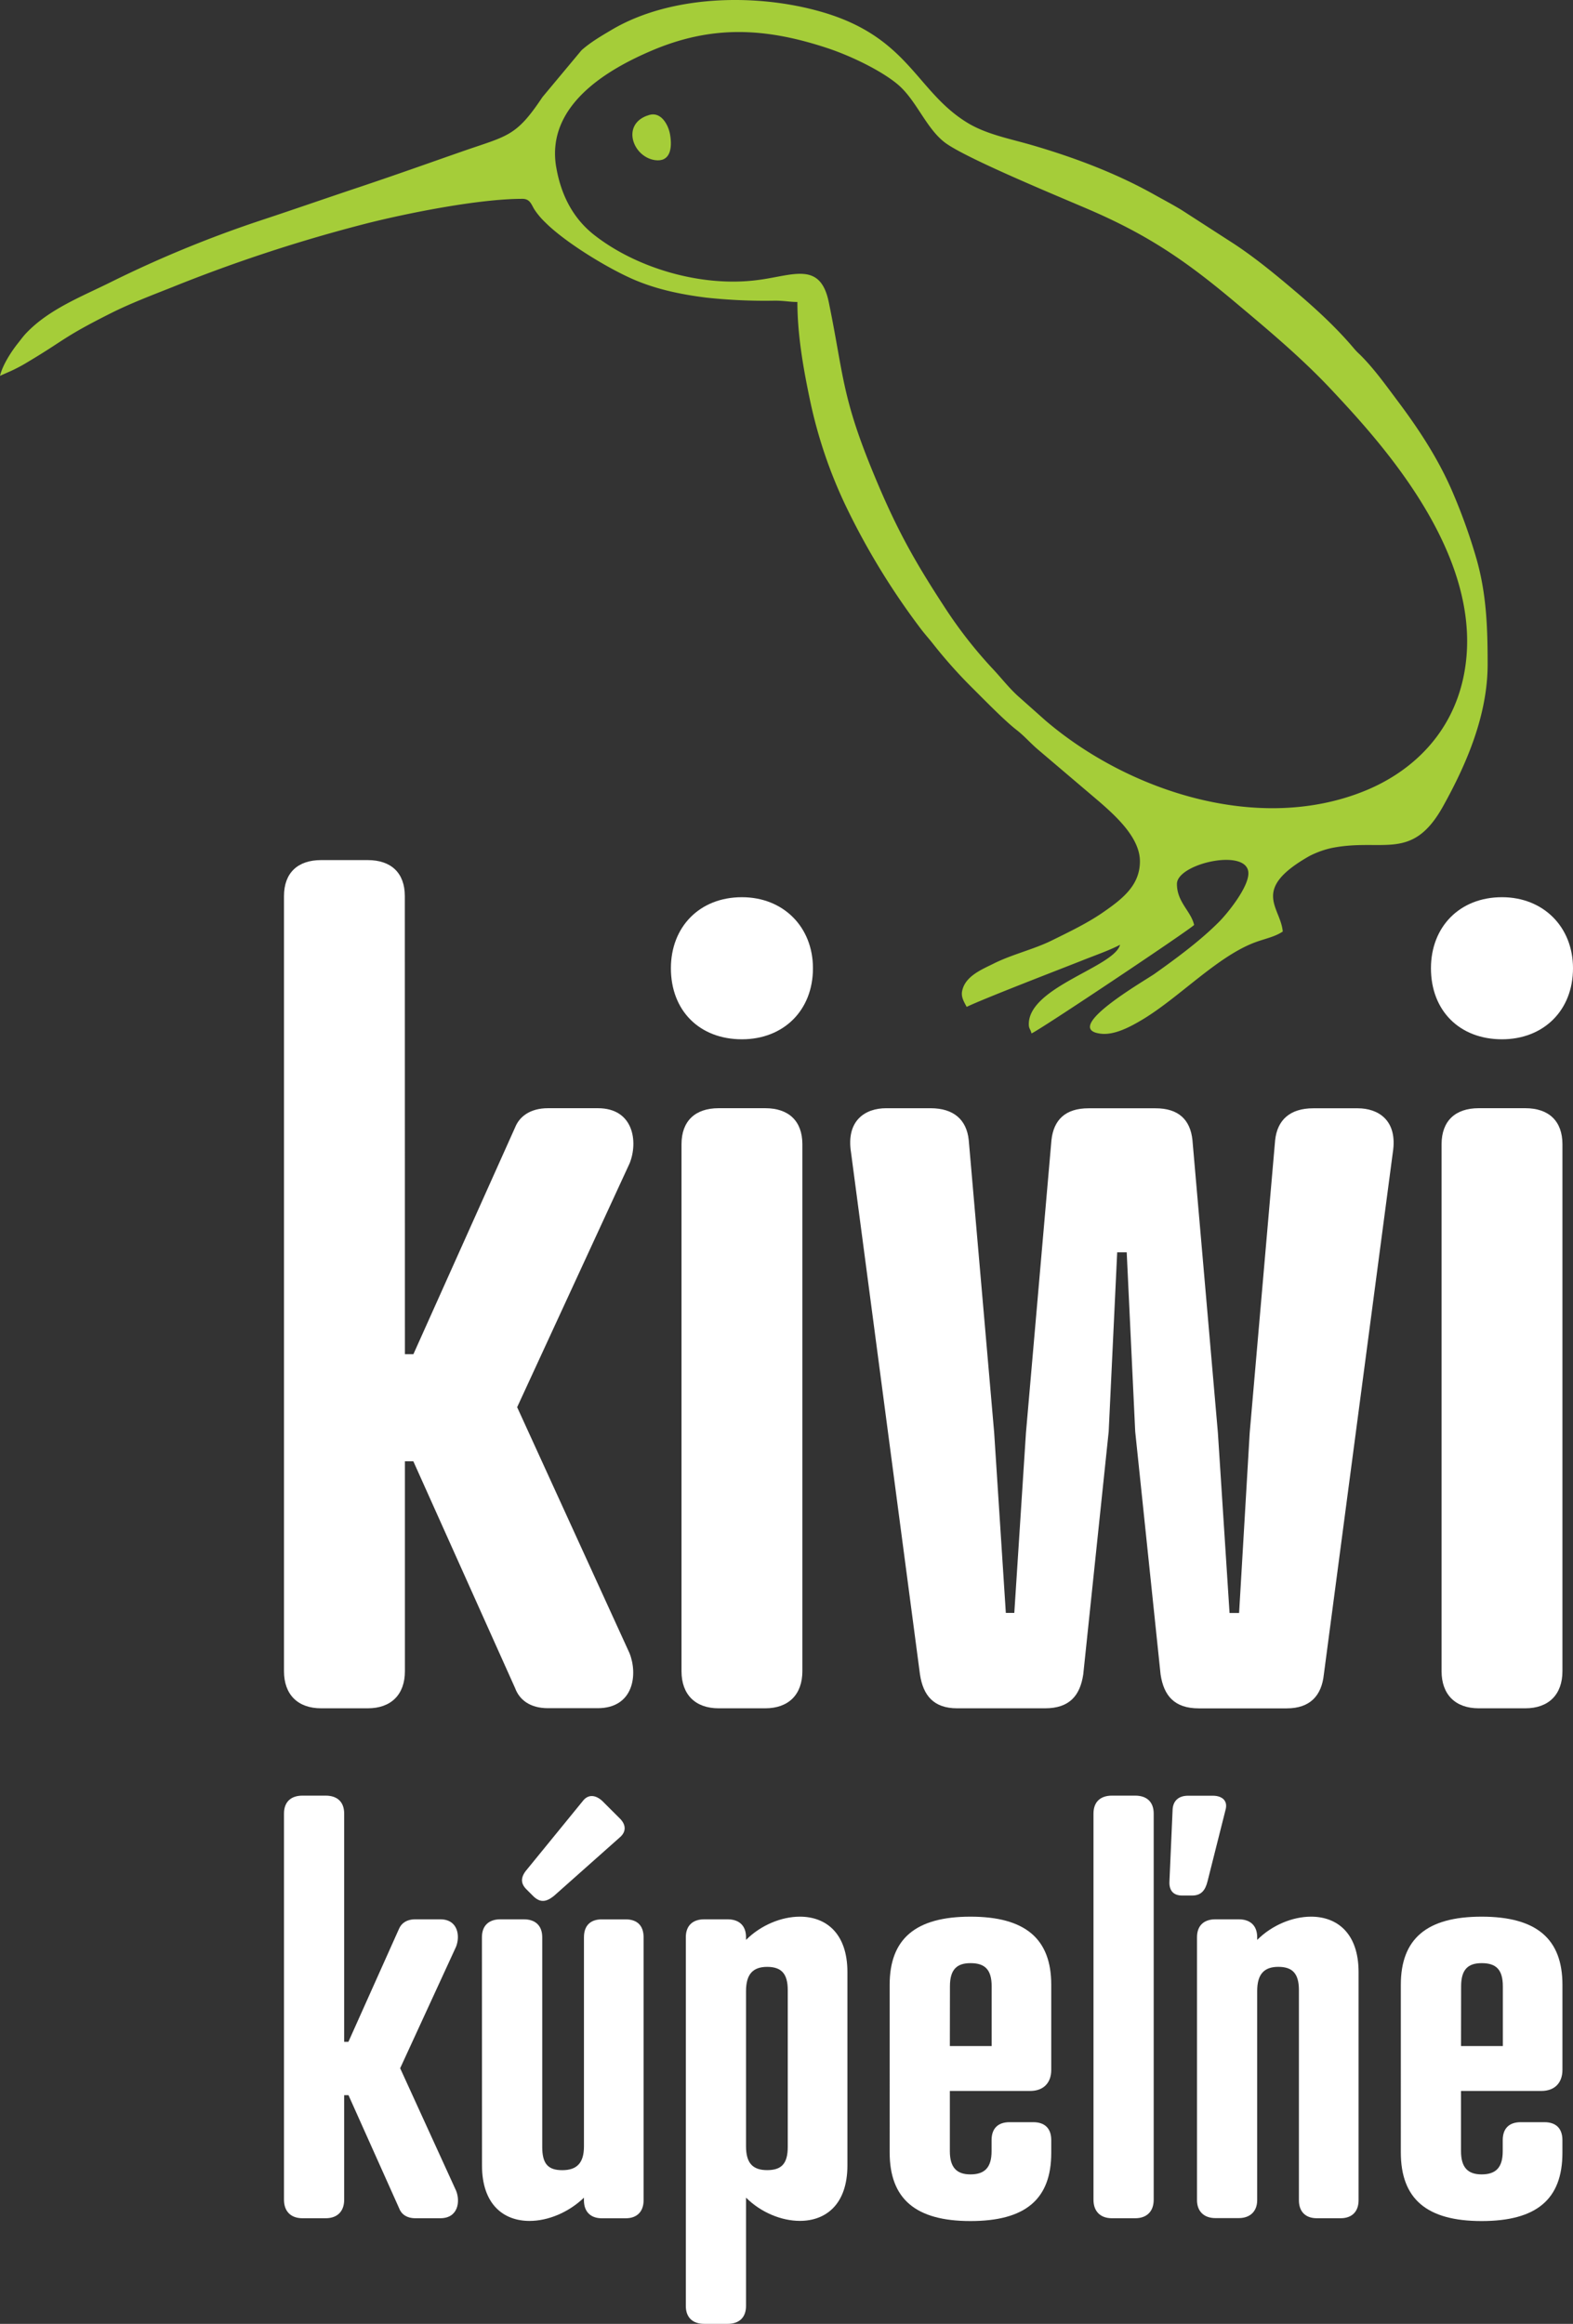
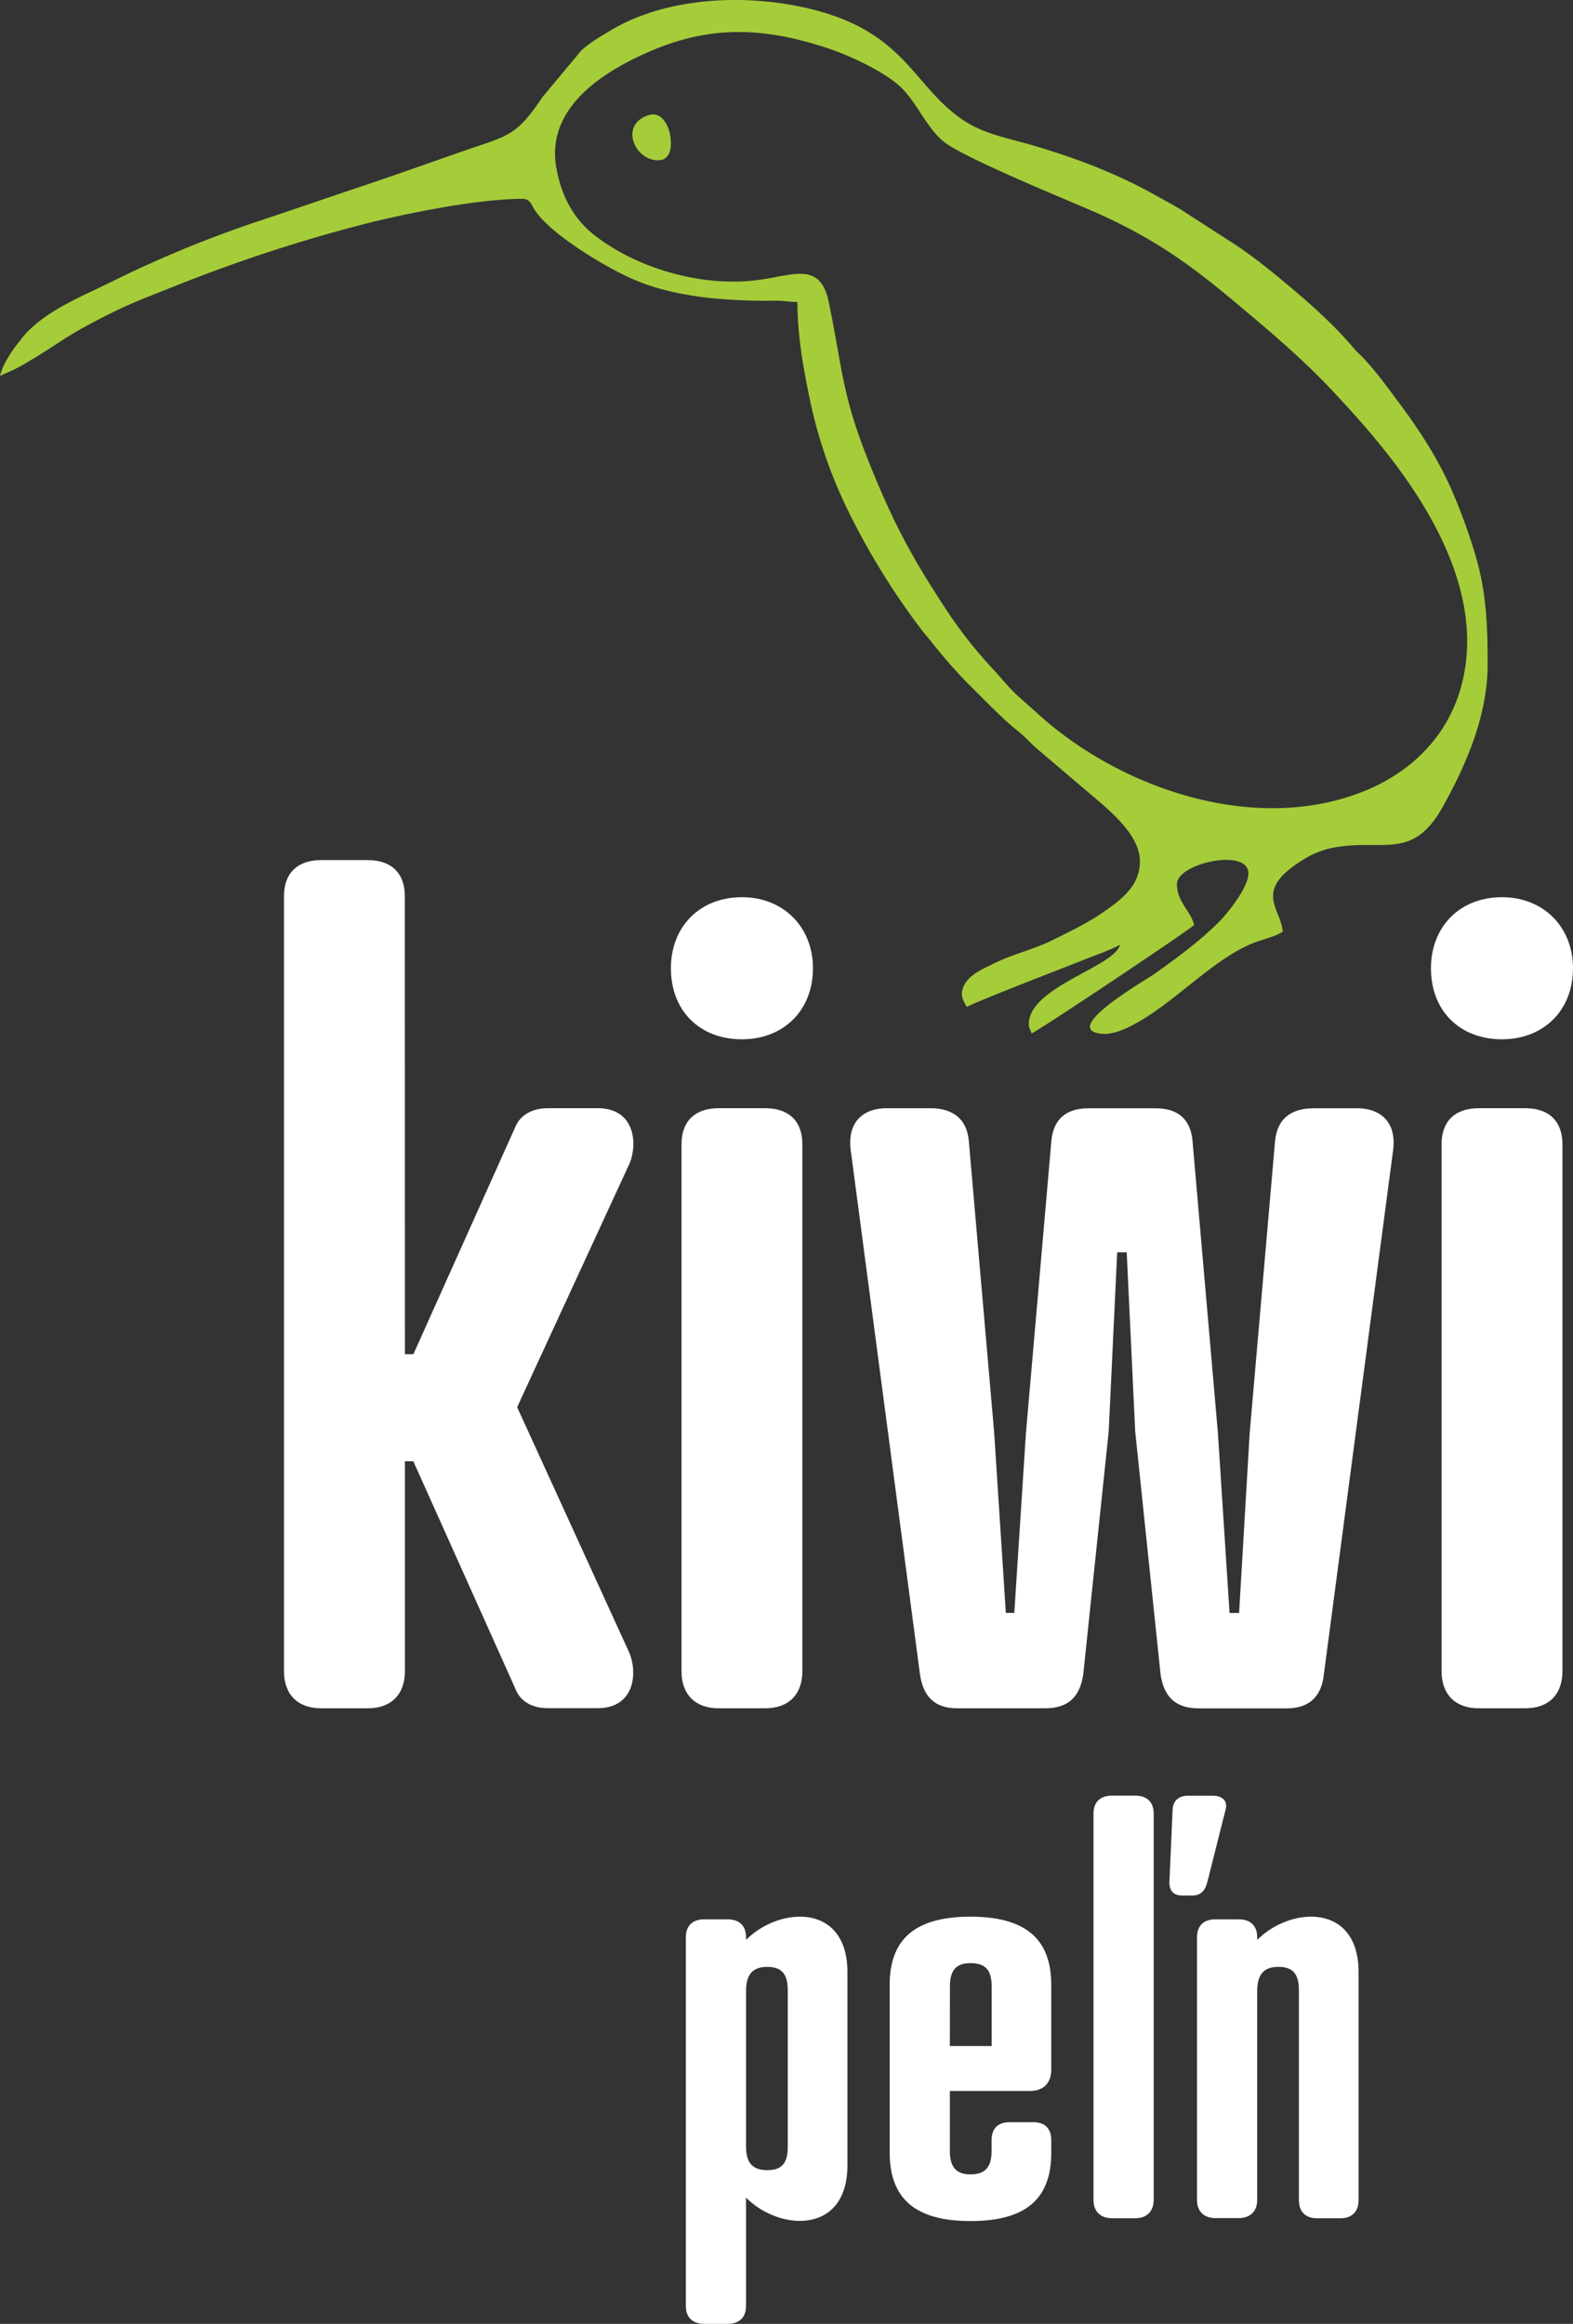
<svg xmlns="http://www.w3.org/2000/svg" viewBox="0 0 714.8 1055.84">
  <rect x="0" y="0" width="714.8" height="1055.84" fill="#333333" stroke="none" />
  <g id="Layer_2" data-name="Layer 2">
    <g id="Kiwi_black_bg_-_green_white_logo" data-name="Kiwi black bg  - green white logo">
      <path d="M184,615.27h3.86l46.24-103.09c1.93-4.82,6.75-8.67,14.94-8.67h22.64c16.38,0,18.3,15.41,14.45,25L235,639.35l51.06,111.76c3.85,9.64,1.93,25-14.45,25H249c-8.19,0-13-3.85-14.94-9.15L187.82,663.92H184V759.3c0,10.6-6.26,16.86-16.86,16.86H145.91c-10.6,0-16.86-6.26-16.86-16.86V407.16c0-10.59,6.26-16.38,16.86-16.38H167.1c10.6,0,16.86,5.79,16.86,16.38Z" style="fill:#fff" />
      <path d="M337.15,407.64c18.79,0,32.27,13.5,32.27,32.28,0,19.27-13.48,32.28-32.27,32.28-19.27,0-32.28-13-32.28-32.28C304.87,421.14,317.88,407.64,337.15,407.64ZM364.61,759.3c0,10.6-6.27,16.86-16.86,16.86h-21.2c-10.6,0-16.86-6.26-16.86-16.86V519.89c0-10.6,6.26-16.38,16.86-16.38h21.2c10.59,0,16.86,5.78,16.86,16.38Z" style="fill:#fff" />
      <path d="M541.87,518l11.56,132.95,5.3,81.9h4.34l4.82-81.9L579.45,518c1-9.15,6.74-14.45,17.34-14.45H617c9.15,0,18.3,5.3,15.9,20.23l-31.32,237c-1,9.63-6.26,15.41-16.85,15.41h-40c-11.08,0-15.89-5.78-17.34-15.41L515.86,650.43,512,569h-4.33l-3.86,81.41L492.25,760.75c-1.44,9.63-6.26,15.41-17.34,15.41h-40c-10.6,0-15.42-5.78-16.86-15.41l-31.31-237c-2.41-14.93,6.74-20.23,15.89-20.23h20.24c10.59,0,16.38,5.3,17.34,14.45l11.56,132.95,5.3,81.9h3.85l5.3-81.9L477.8,518c1-9.15,6.27-14.45,16.86-14.45H525C535.61,503.51,540.91,508.81,541.87,518Z" style="fill:#fff" />
      <path d="M682.53,407.64c18.79,0,32.27,13.5,32.27,32.28,0,19.27-13.48,32.28-32.27,32.28-19.27,0-32.28-13-32.28-32.28C650.25,421.14,663.26,407.64,682.53,407.64ZM710,759.3c0,10.6-6.27,16.86-16.86,16.86h-21.2c-10.6,0-16.86-6.26-16.86-16.86V519.89c0-10.6,6.26-16.38,16.86-16.38h21.2c10.59,0,16.86,5.78,16.86,16.38Z" style="fill:#fff" />
-       <path d="M156.4,927.7h1.92l23-51.35c1-2.4,3.36-4.32,7.44-4.32h11.28c8.15,0,9.12,7.68,7.19,12.48L181.84,939.7l25.43,55.67c1.93,4.8,1,12.48-7.19,12.48H188.8c-4.08,0-6.48-1.92-7.44-4.56l-23-51.35H156.4v47.51c0,5.28-3.12,8.4-8.4,8.4H137.45c-5.28,0-8.4-3.12-8.4-8.4V824c0-5.28,3.12-8.16,8.4-8.16H148c5.28,0,8.4,2.88,8.4,8.16Z" style="fill:#fff" />
-       <path d="M219,880.19c0-5.28,3.12-8.16,8.4-8.16H238c5.28,0,8.4,2.88,8.4,8.16v95.26c0,7.68,2.64,10.56,9.12,10.56s9.84-3.12,9.84-10.8v-95c0-5.28,2.88-8.16,8.16-8.16H284.3c5.28,0,8.16,2.88,8.16,8.16v119.5c0,5-2.88,8.16-8.16,8.16H273.51c-5.28,0-8.16-3.12-8.16-8.16v-1.2c-7,6.72-16.32,10.56-24.72,10.56-11.76,0-21.6-7.44-21.6-25.2Zm32.64-18.72c-3.36,2.64-6,3.12-9.12.24l-3.36-3.36c-2.64-2.64-2.64-5.52.24-8.88l25.44-31.19c2.39-3.12,5.76-2.88,8.87,0l7.68,7.67c3.12,2.89,3.36,6.24.24,8.88Z" style="fill:#fff" />
      <path d="M311.65,880.19c0-5.28,3.12-8.16,8.4-8.16h10.56c5.28,0,8.4,2.88,8.4,8.16v1.2c6.72-6.72,16.08-10.56,24.48-10.56,11.75,0,21.59,7.44,21.59,25.19v87.83c0,17.76-9.84,25.2-21.59,25.2-8.4,0-17.76-3.84-24.48-10.56v49.19c0,5.28-3.12,8.16-8.4,8.16H320.05c-5.28,0-8.4-2.88-8.4-8.16Zm46.32,24c0-7.44-2.88-10.55-9.36-10.55s-9.6,3.35-9.6,11v70.55c0,7.68,3.12,10.8,9.6,10.8s9.36-2.88,9.36-10.56Z" style="fill:#fff" />
      <path d="M477.71,940.42c0,6-3.6,9.6-9.6,9.6H431.63v27.35c0,7.44,3.12,10.56,9.36,10.56,6.48,0,9.6-3.12,9.6-10.56v-5c0-5.28,2.88-8.16,8.16-8.16h10.8c5.28,0,8.16,2.88,8.16,8.16v5.76c0,21.12-11.76,31-36.72,31s-36.71-10.08-36.71-31.2V901.78c0-20.87,11.76-30.95,36.71-30.95s36.72,10.08,36.72,30.95Zm-46.08-10.8h19V902.5c0-7.68-3.12-10.55-9.6-10.55-6.24,0-9.36,2.87-9.36,10.55Z" style="fill:#fff" />
      <path d="M524.26,999.45c0,5.28-3.12,8.4-8.4,8.4H505.3c-5.28,0-8.4-3.12-8.4-8.4V824c0-5.28,3.12-8.16,8.4-8.16h10.56c5.28,0,8.4,2.88,8.4,8.16Zm24.47-144.7c-1,4.08-2.87,6.48-7,6.48h-4.55c-4.08,0-6-2.4-5.76-6.48l1.44-32.64c.24-4.07,2.88-6.23,7-6.23h11.27c4.08,0,7,2.16,5.76,6.48Z" style="fill:#fff" />
      <path d="M617.36,999.69c0,5-2.88,8.16-8.16,8.16H598.41c-5.28,0-8.16-3.12-8.16-8.16V904.18c0-7.44-2.88-10.55-9.36-10.55s-9.6,3.35-9.6,11v95c0,5-3.12,8.16-8.4,8.16H552.33c-5.28,0-8.39-3.12-8.39-8.16V880.19c0-5.28,3.11-8.16,8.39-8.16h10.56c5.28,0,8.4,2.88,8.4,8.16v1.2c6.72-6.72,16.08-10.56,24.48-10.56,11.76,0,21.59,7.44,21.59,25.19Z" style="fill:#fff" />
-       <path d="M710,940.42c0,6-3.6,9.6-9.6,9.6H663.91v27.35c0,7.44,3.12,10.56,9.36,10.56,6.48,0,9.6-3.12,9.6-10.56v-5c0-5.28,2.88-8.16,8.16-8.16h10.8c5.28,0,8.16,2.88,8.16,8.16v5.76c0,21.12-11.76,31-36.72,31s-36.71-10.08-36.71-31.2V901.78c0-20.87,11.76-30.95,36.71-30.95S710,880.91,710,901.78Zm-46.08-10.8h19V902.5c0-7.68-3.12-10.55-9.6-10.55-6.24,0-9.36,2.87-9.36,10.55Z" style="fill:#fff" />
      <path d="M0,170.78c2.24-1.07,4.4-1.9,6.61-3s3.89-2,6.2-3.42c16.78-10,15.78-11.1,37.47-22,8.82-4.45,18.66-8.18,27.83-11.82a702.78,702.78,0,0,1,89.2-29.2c18.39-4.6,50.38-11,70.06-11,3.53,0,4.08,2.6,5.44,4.78a33.6,33.6,0,0,0,4.92,5.88c8.88,8.91,27.44,20.3,39.33,25.6,10.2,4.54,21.39,7.08,34,8.64a248.28,248.28,0,0,0,31.08,1.37c4.33,0,6.63.6,10.21.6,0,15.21,2.81,30.82,5.86,45.22a213.36,213.36,0,0,0,16.17,47.53,327.58,327.58,0,0,0,34.2,55.94c2,2.61,3.84,4.59,5.66,6.95a222.34,222.34,0,0,0,18.19,20.29c4.89,4.87,14.23,14.42,19.42,18.43,3.68,2.83,6.54,6.25,10.05,9.18l27.62,23.47C507,370.74,518,380.59,518,391.33s-7.6,16.86-16.58,23.07c-7.18,5-15.69,9.07-23.67,13s-18,6.27-26.25,10.42c-5.54,2.76-13.15,5.79-14.34,12.75-.44,2.63,1.1,4.95,2.11,6.9,8.1-3.89,42.6-17.16,52.29-21,5.45-2.2,12.46-4.6,17.42-7.22-2.7,10.15-41.47,19.15-41.47,36.05,0,2.2.73,2.12,1.22,4.21,2.49-.65,72.64-47.56,73.9-49.27-1.48-6.39-7.81-10.31-7.81-18.64,0-9.3,32.47-16.6,32.47-4.79,0,6.5-9.63,18.34-13.39,22.08-8.48,8.53-19.42,16.59-29.28,23.59-4.38,3.09-42.89,25.11-24.26,27.19,6.22.69,13.49-3.27,18.65-6.35,16.77-10,34.1-28.77,51.36-35.18,4.52-1.68,8.89-2.45,12.54-4.9-.93-11.11-14.78-19,12-34.24a41.56,41.56,0,0,1,10.11-3.69c23.34-4.73,36.61,6.44,50.75-19,10.8-19.41,20.24-41.56,20.24-64.5,0-16.72-.52-31.9-5.05-47.83a257.06,257.06,0,0,0-10.22-28.84c-6.45-15.53-15.4-29.3-25.33-42.57-5.51-7.33-11-15.11-17.53-21.55a28.6,28.6,0,0,1-2.38-2.42c-8.08-9.64-17.8-18.56-27.41-26.68-8.69-7.37-17.88-14.92-27.47-21.22L536.91,95.4c-4.31-2.61-8.29-4.68-12.67-7.14-17.41-9.73-36.48-16.86-55.7-22.44-9.83-2.84-20.37-4.8-29-10.08C416.1,41.39,413,16.64,372.84,5.26,343-3.21,304.41-2.15,277.9,13.58c-4.88,2.89-9.44,5.55-13.63,9.23L246.51,44.1c-12.18,18.28-15.77,17.46-37,24.89-15.62,5.46-30.56,10.79-46.4,16.08s-30.45,10.4-46.28,15.62a529.72,529.72,0,0,0-65.94,27.22c-13.45,6.73-28.49,12.41-39,23.47-1.32,1.39-2.34,2.8-3.52,4.3C5.2,159.59,1.13,165.9,0,170.78M252.73,75.83c-4.74-28.32,24.1-44.56,43.11-52.7,27.33-11.72,51.57-10.73,80.2-1.25,10.58,3.51,24.24,10.1,31.75,16.34,8.57,7.12,12.91,19.92,21.54,26.51,9.35,7.12,51.93,24.61,65.66,30.53,27.13,11.71,44.24,23.54,66.21,42,15.25,12.79,30.49,25.54,44.07,40.06,22,23.52,71.07,76.42,59.76,130.27-5.39,25.71-23.22,42.87-44.55,51.62-48.22,19.78-107.6.48-145.43-31.87L462.3,316c-4.47-4.18-7.4-8.14-11.55-12.51a202.4,202.4,0,0,1-21.1-27c-14.74-22.51-22.88-37.33-33.32-62.83-13.9-34-13-43.62-19.73-76.42-3.88-18.76-16.36-12-32.35-10-25.69,3.35-55.13-5.5-74.22-20.47-8.35-6.54-14.84-16.41-17.3-31" style="fill:#a5cd39;fill-rule:evenodd" />
      <path d="M295.06,52.22c-13,3.77-7.73,19,2.53,20.53,7,1,8-5.36,6.88-11.75-.81-4.45-4.13-10.32-9.41-8.78" style="fill:#a5cd39;fill-rule:evenodd" />
    </g>
  </g>
</svg>